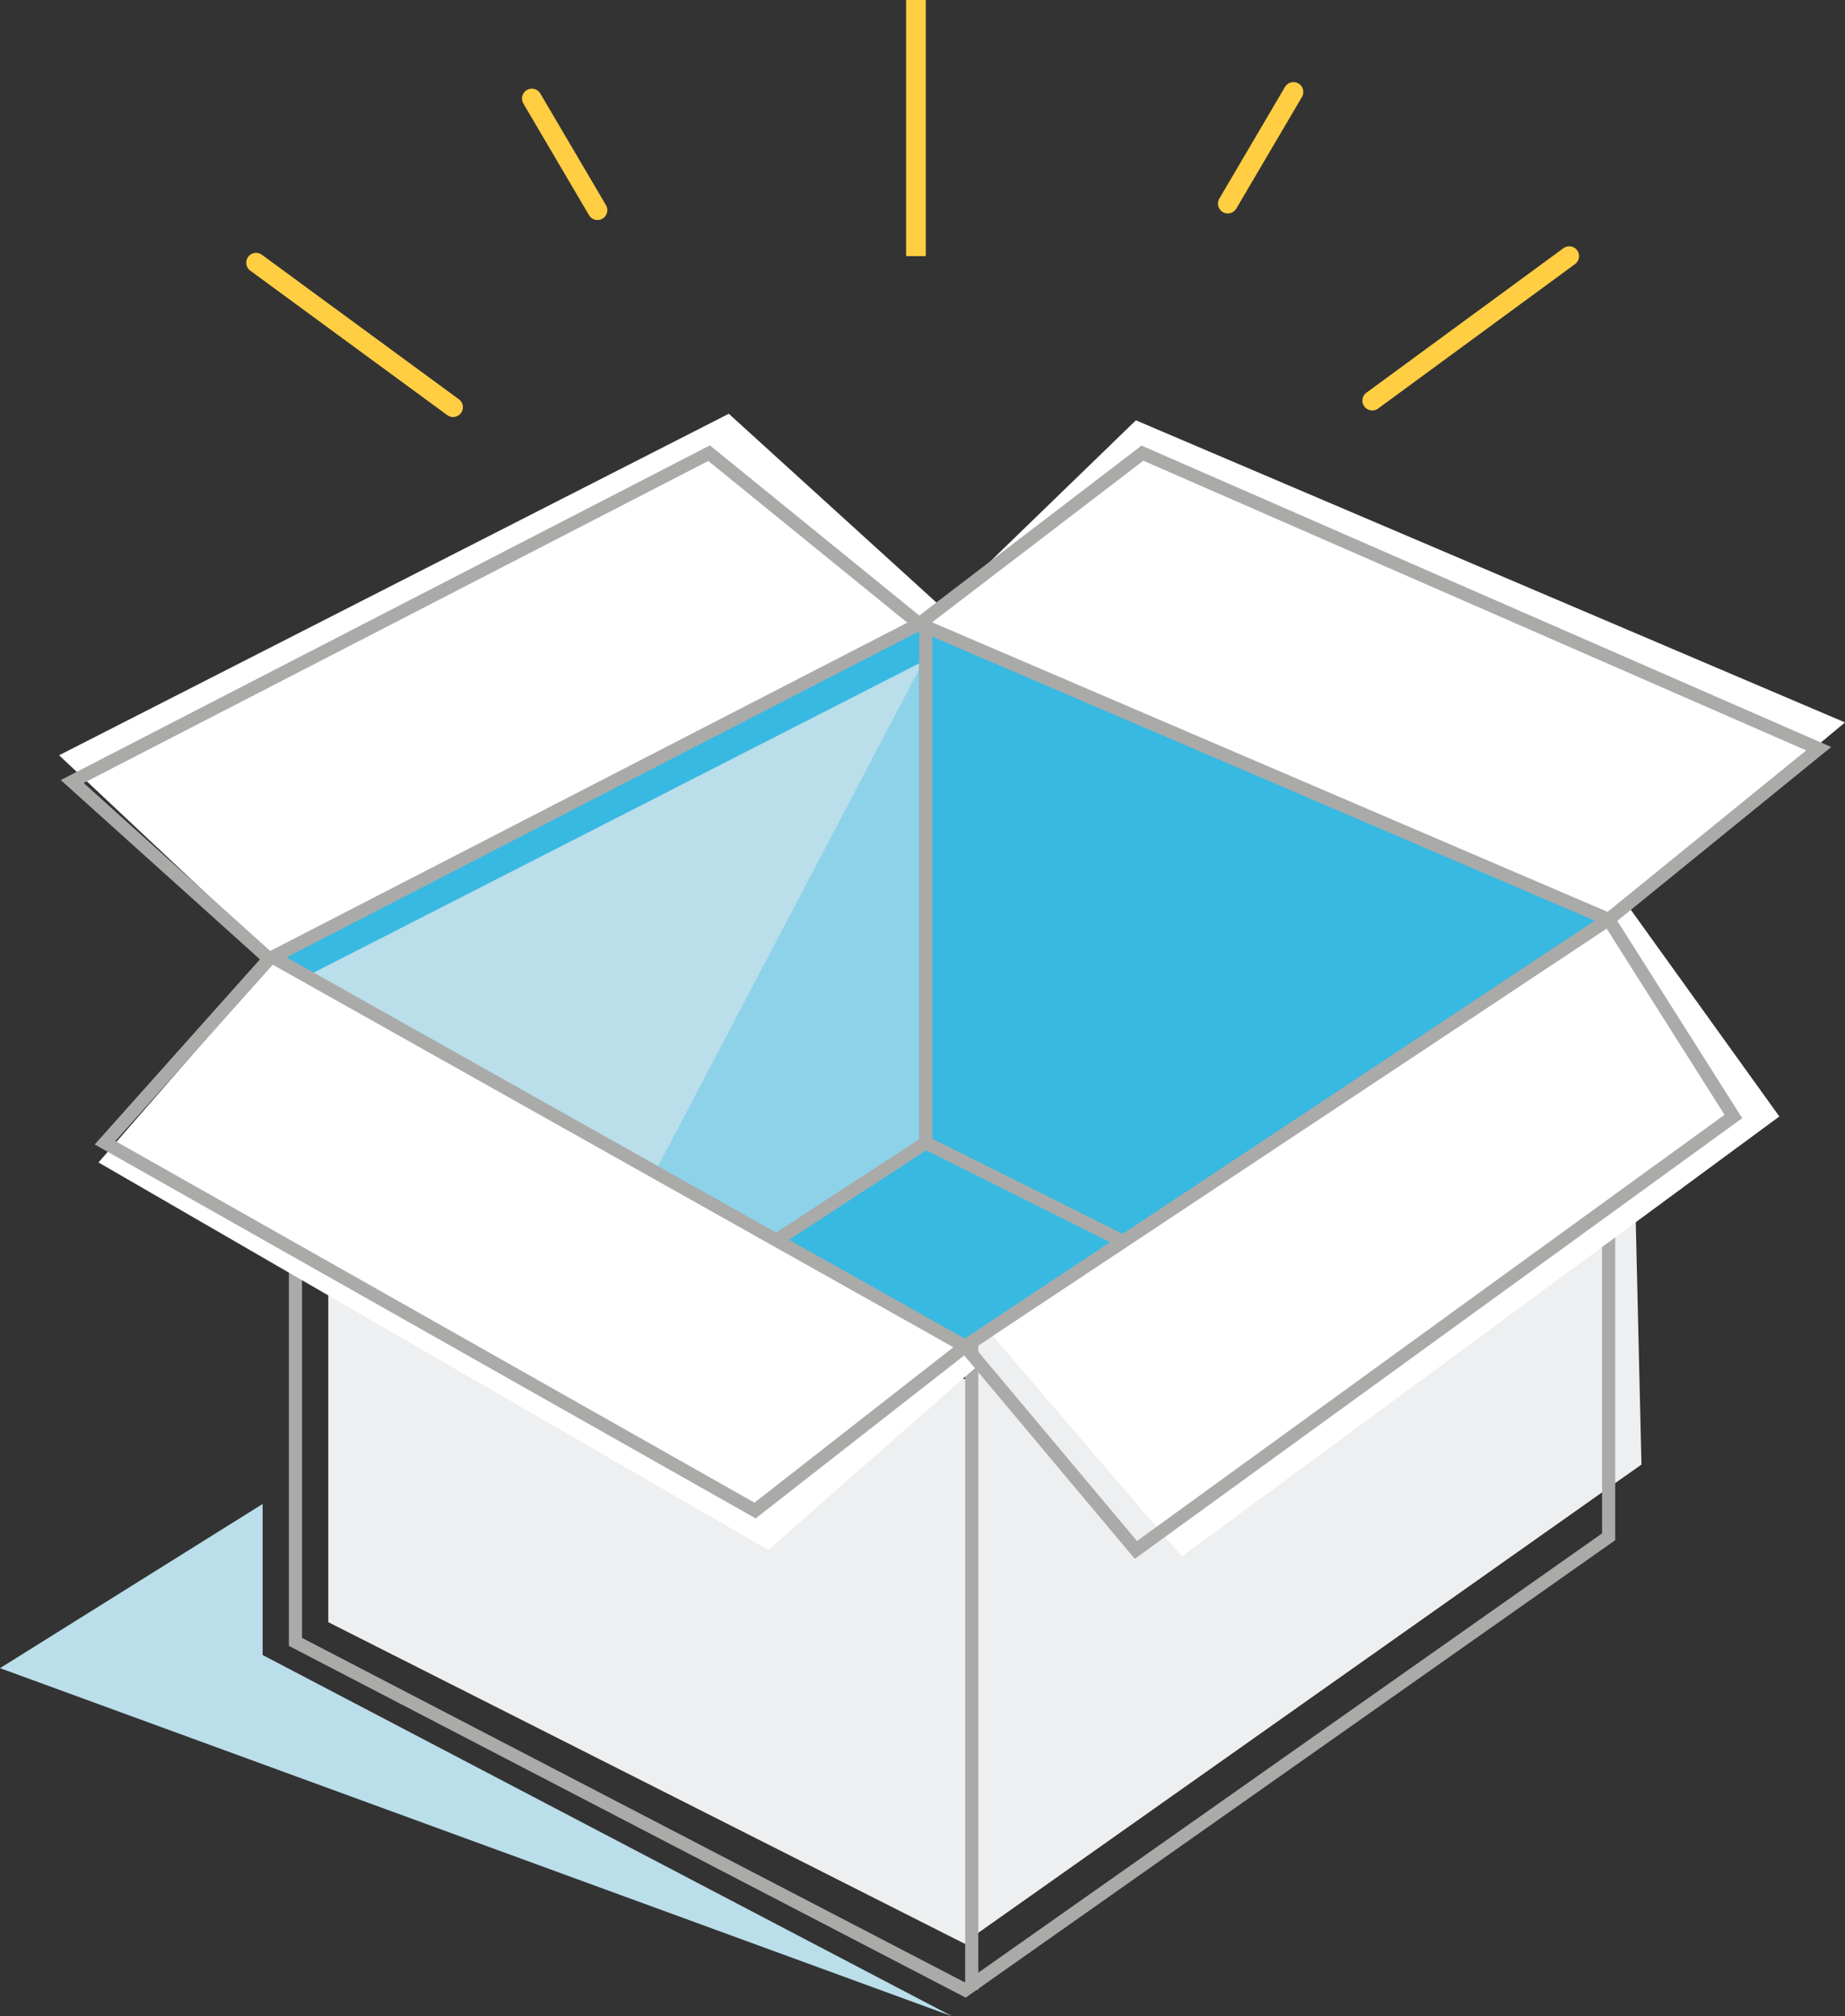
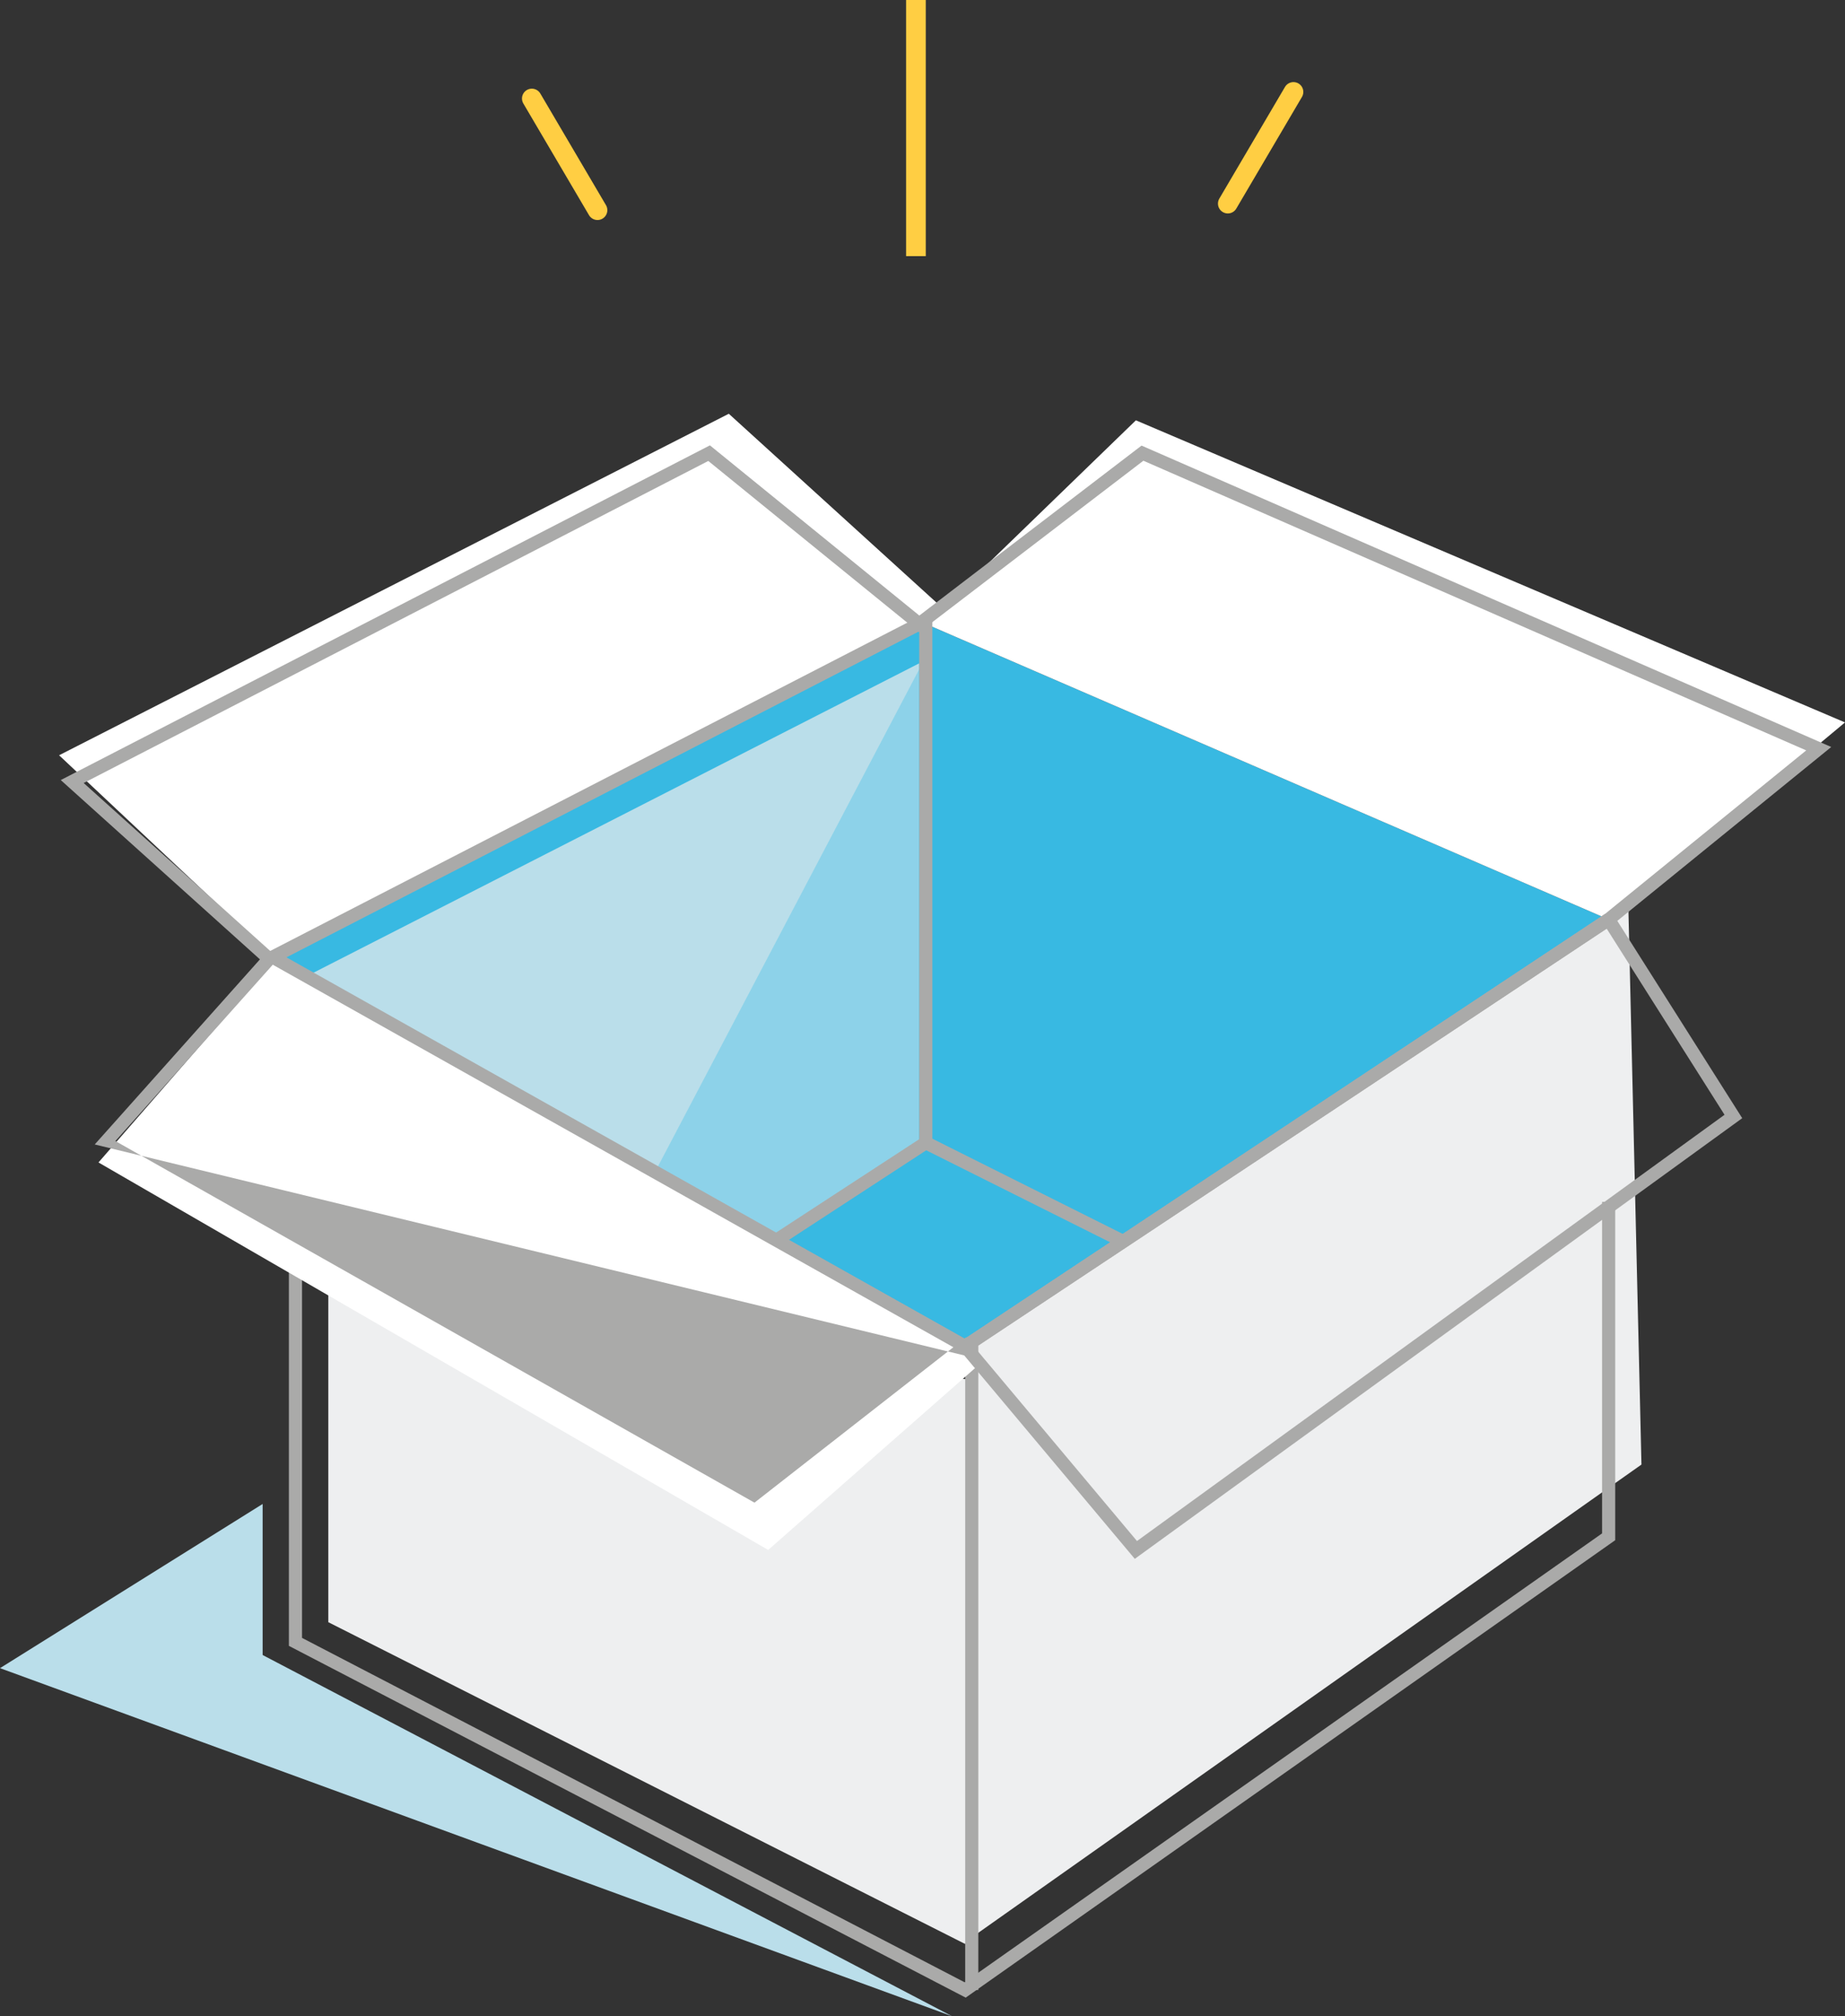
<svg xmlns="http://www.w3.org/2000/svg" width="281" height="307" viewBox="0 0 281 307">
  <rect x="0" y="0" width="281" height="307" fill="#333333" stroke="none" />
  <g fill="none" fill-rule="evenodd">
    <polygon fill="#38B9E2" fill-rule="nonzero" points="147 205 245 140 141 95 42 146" />
    <polygon fill="#EEEFF0" fill-rule="nonzero" points="50 247 50 196 154 211 147 296" />
    <polygon fill="#EEEFF0" fill-rule="nonzero" points="148 295 148 204 248 138 250 223" />
    <polygon fill="#FFF" fill-rule="nonzero" points="281 110 173 64 141 95 245 140" />
    <polygon fill="#FFF" fill-rule="nonzero" points="111 63 9 115 42 146 144 93" />
    <polygon fill="#AAAAA9" fill-rule="nonzero" points="246 183 246 234.519 147.079 304.168 44 250.607 44 190 46 190 46 249.392 146.922 301.832 244 233.481 244 183" />
    <polygon fill="#AAAAA9" fill-rule="nonzero" points="149 204 149 303 147 303 147 204" />
    <polygon fill="#AAAAA9" fill-rule="nonzero" points="244.447 139.167 245.553 140.833 147.553 205.833 146.447 204.167" />
-     <polygon fill="#AAAAA9" fill-rule="nonzero" points="140.394 94.081 245.394 139.081 244.606 140.919 139.606 95.919" />
    <polygon fill="#AAAAA9" fill-rule="nonzero" points="139.542 94.111 140.458 95.889 41.458 146.889 40.542 145.111" />
    <polygon fill="#AAAAA9" fill-rule="nonzero" points="141.447 173.106 171.447 188.106 170.553 189.894 140.553 174.894" />
    <polygon fill="#BADEEA" fill-rule="nonzero" points="140 101 46 149 118 189 140 174" />
    <polygon fill="#2EB9E4" fill-rule="nonzero" points="0 78 18 88 41 73 41 0" opacity=".32" transform="translate(100 100)" />
    <polygon fill="#BADEEA" fill-rule="nonzero" points="0 254 145 307 40 252 40 229" />
    <polygon fill="#AAAAA9" fill-rule="nonzero" points="142 94 142 175 140 175 140 94" />
    <polygon fill="#AAAAA9" fill-rule="nonzero" points="140.454 173.162 141.546 174.838 118.546 189.838 117.454 188.162" />
    <polygon fill="#FFF" fill-rule="nonzero" points="15 177 117 236 150 207 147 204 42 146" />
-     <polygon fill="#FFF" fill-rule="nonzero" points="180 237 271 170 248 138 150 202" />
-     <path fill="#AAAAA9" fill-rule="nonzero" d="M140.018,93.726 L108.123,67.812 L9.255,118.775 L39.59,146.076 L14.428,174.26 L115.089,231.199 L146.854,206.382 L172.833,237.357 L265.347,170.258 L246.32,140.215 L278.905,113.741 L173.861,67.848 L140.018,93.726 Z M174.139,70.152 L275.094,114.259 L243.68,139.784 L262.652,169.741 L173.167,234.643 L147.145,203.617 L114.91,228.8 L17.572,173.74 L42.409,145.923 L12.745,119.225 L107.876,70.188 L139.981,96.273 L174.139,70.152 Z" />
+     <path fill="#AAAAA9" fill-rule="nonzero" d="M140.018,93.726 L108.123,67.812 L9.255,118.775 L39.59,146.076 L14.428,174.26 L146.854,206.382 L172.833,237.357 L265.347,170.258 L246.32,140.215 L278.905,113.741 L173.861,67.848 L140.018,93.726 Z M174.139,70.152 L275.094,114.259 L243.68,139.784 L262.652,169.741 L173.167,234.643 L147.145,203.617 L114.91,228.8 L17.572,173.74 L42.409,145.923 L12.745,119.225 L107.876,70.188 L139.981,96.273 L174.139,70.152 Z" />
    <polygon fill="#AAAAA9" fill-rule="nonzero" points="244.447 139.167 245.553 140.833 147.553 205.833 146.447 204.167" />
    <polygon fill="#AAAAA9" fill-rule="nonzero" points="42.49 145.128 147.49 204.128 146.51 205.872 41.51 146.872" />
-     <line x1="39" x2="69" y1="40" y2="62" stroke="#FFCE43" stroke-linecap="round" stroke-width="3" />
    <line x1="81" x2="91" y1="15" y2="32" stroke="#FFCE43" stroke-linecap="round" stroke-width="3" />
-     <line x1="239" x2="209" y1="39" y2="61" stroke="#FFCE43" stroke-linecap="round" stroke-width="3" />
    <line x1="197" x2="187" y1="14" y2="31" stroke="#FFCE43" stroke-linecap="round" stroke-width="3" />
    <line x1="139.5" x2="139.5" y2="39" stroke="#FFCE43" stroke-width="3" />
  </g>
</svg>